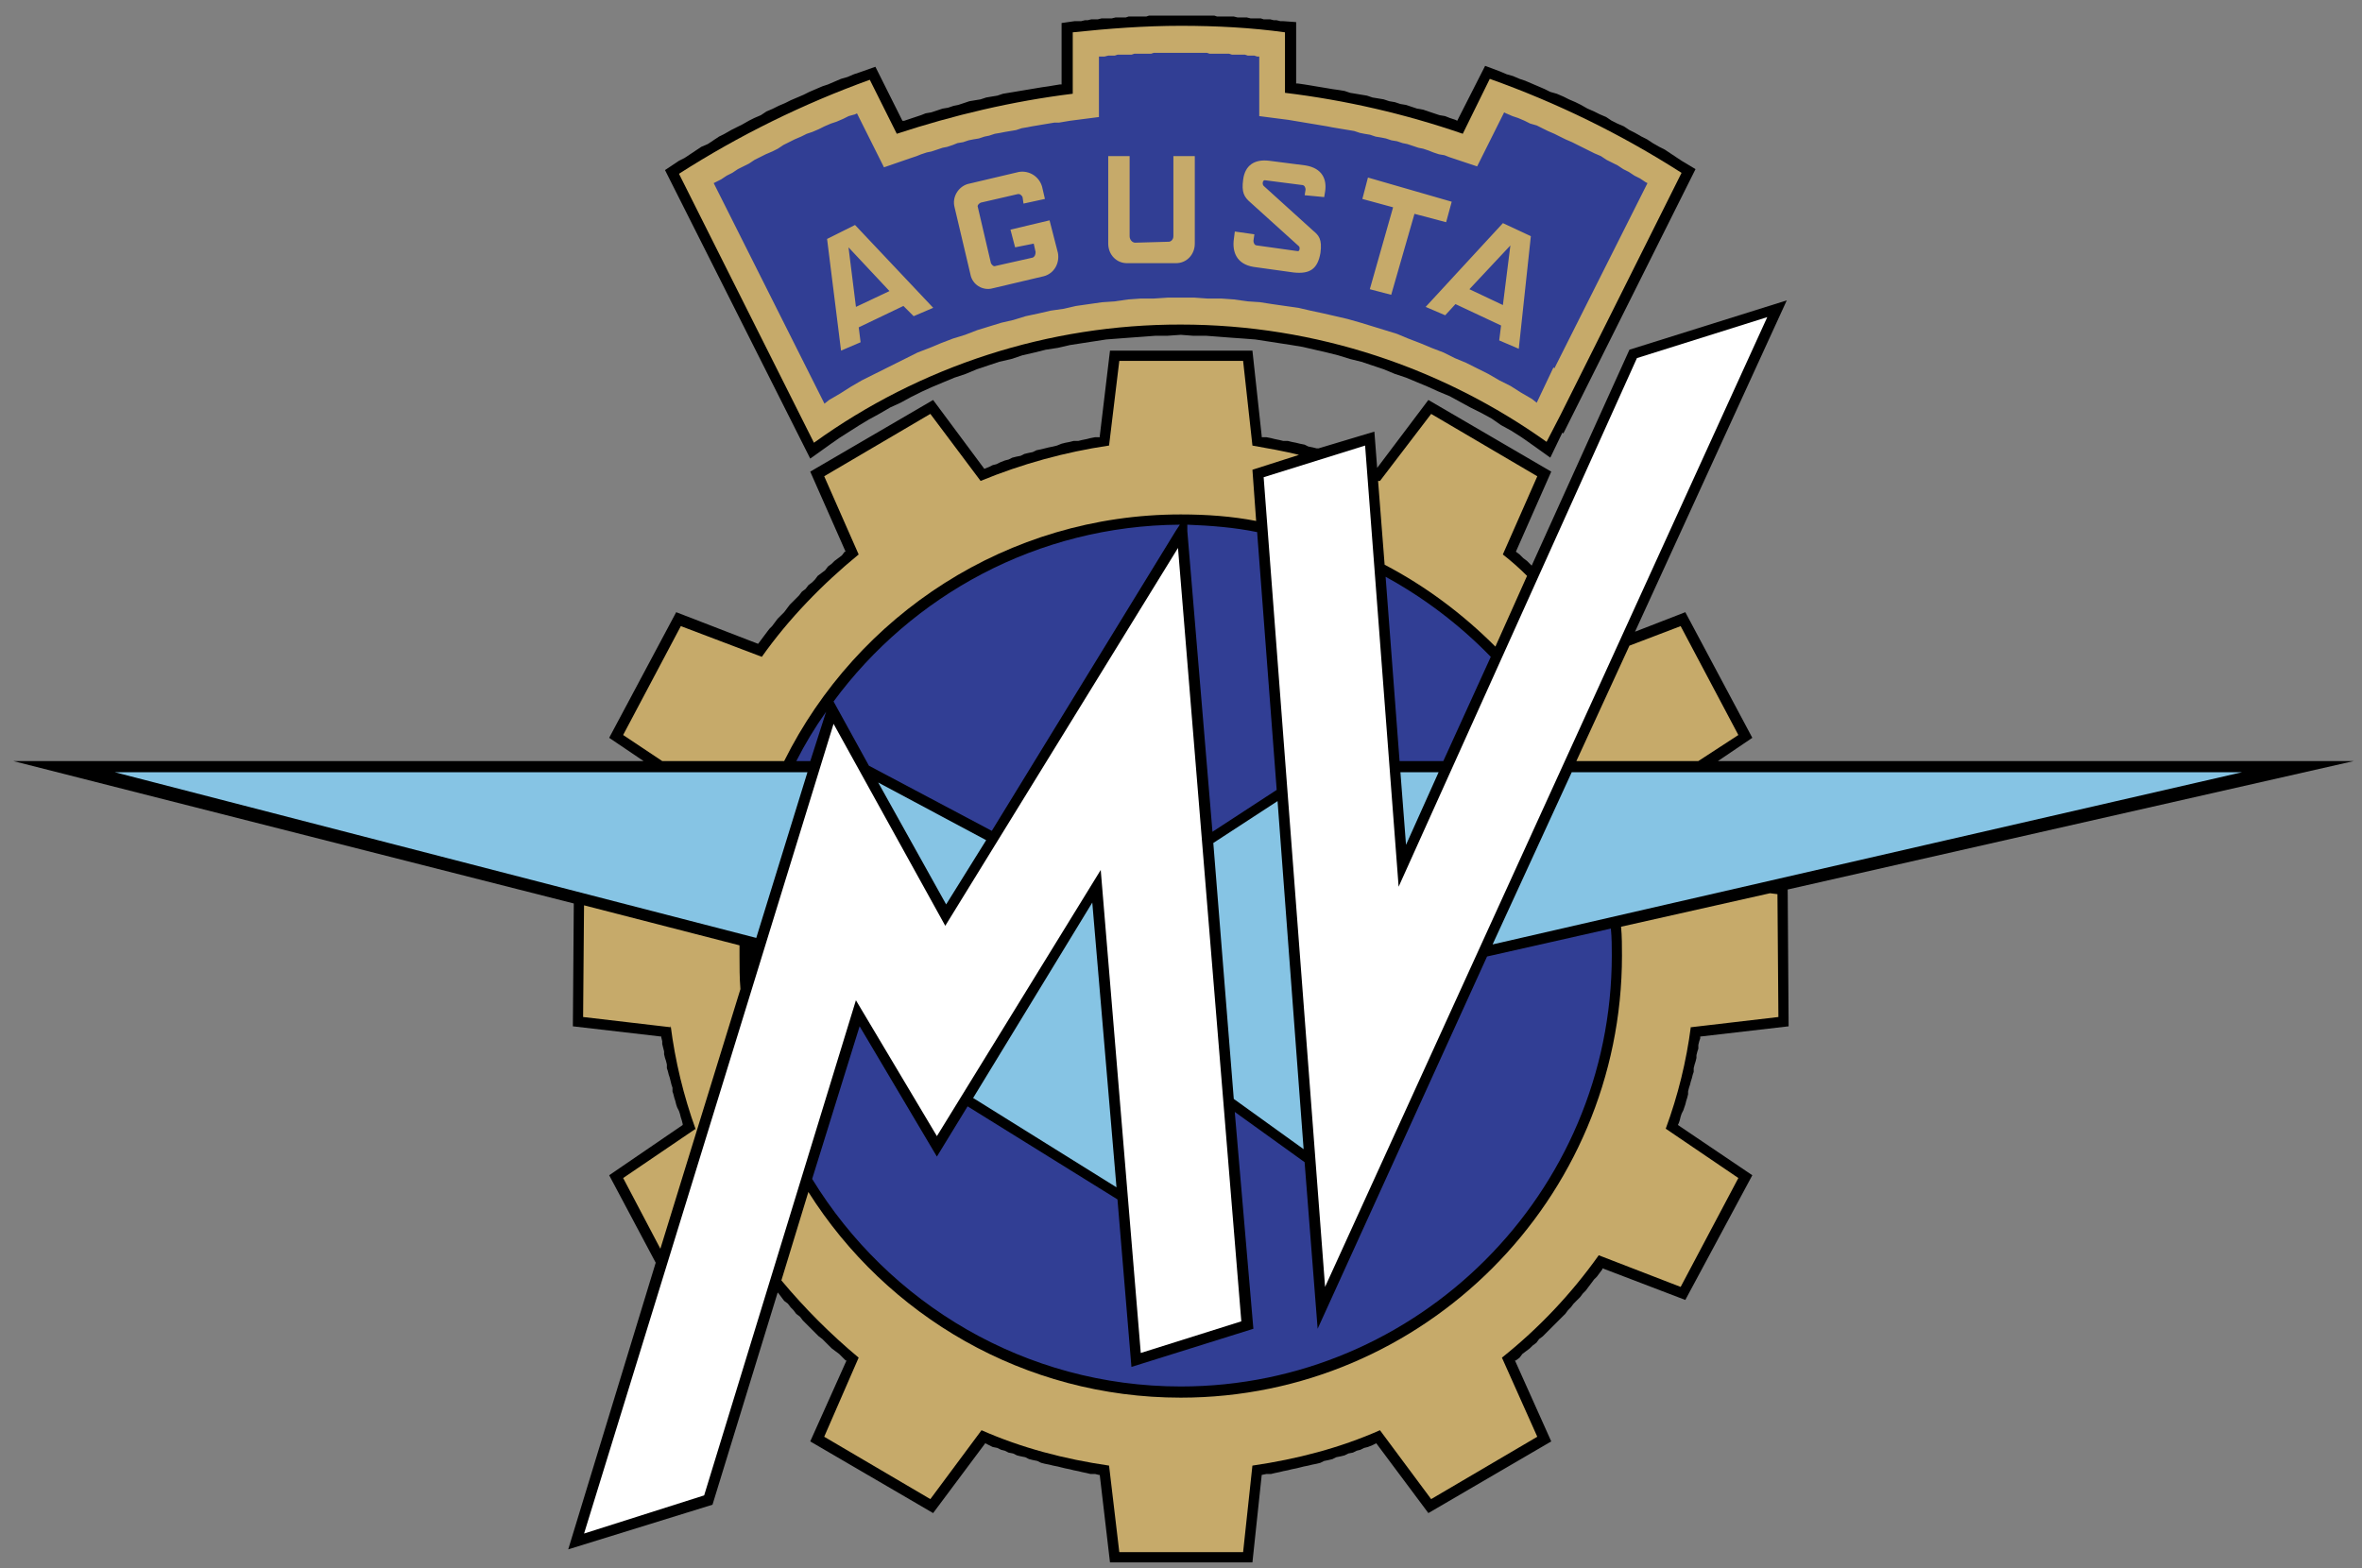
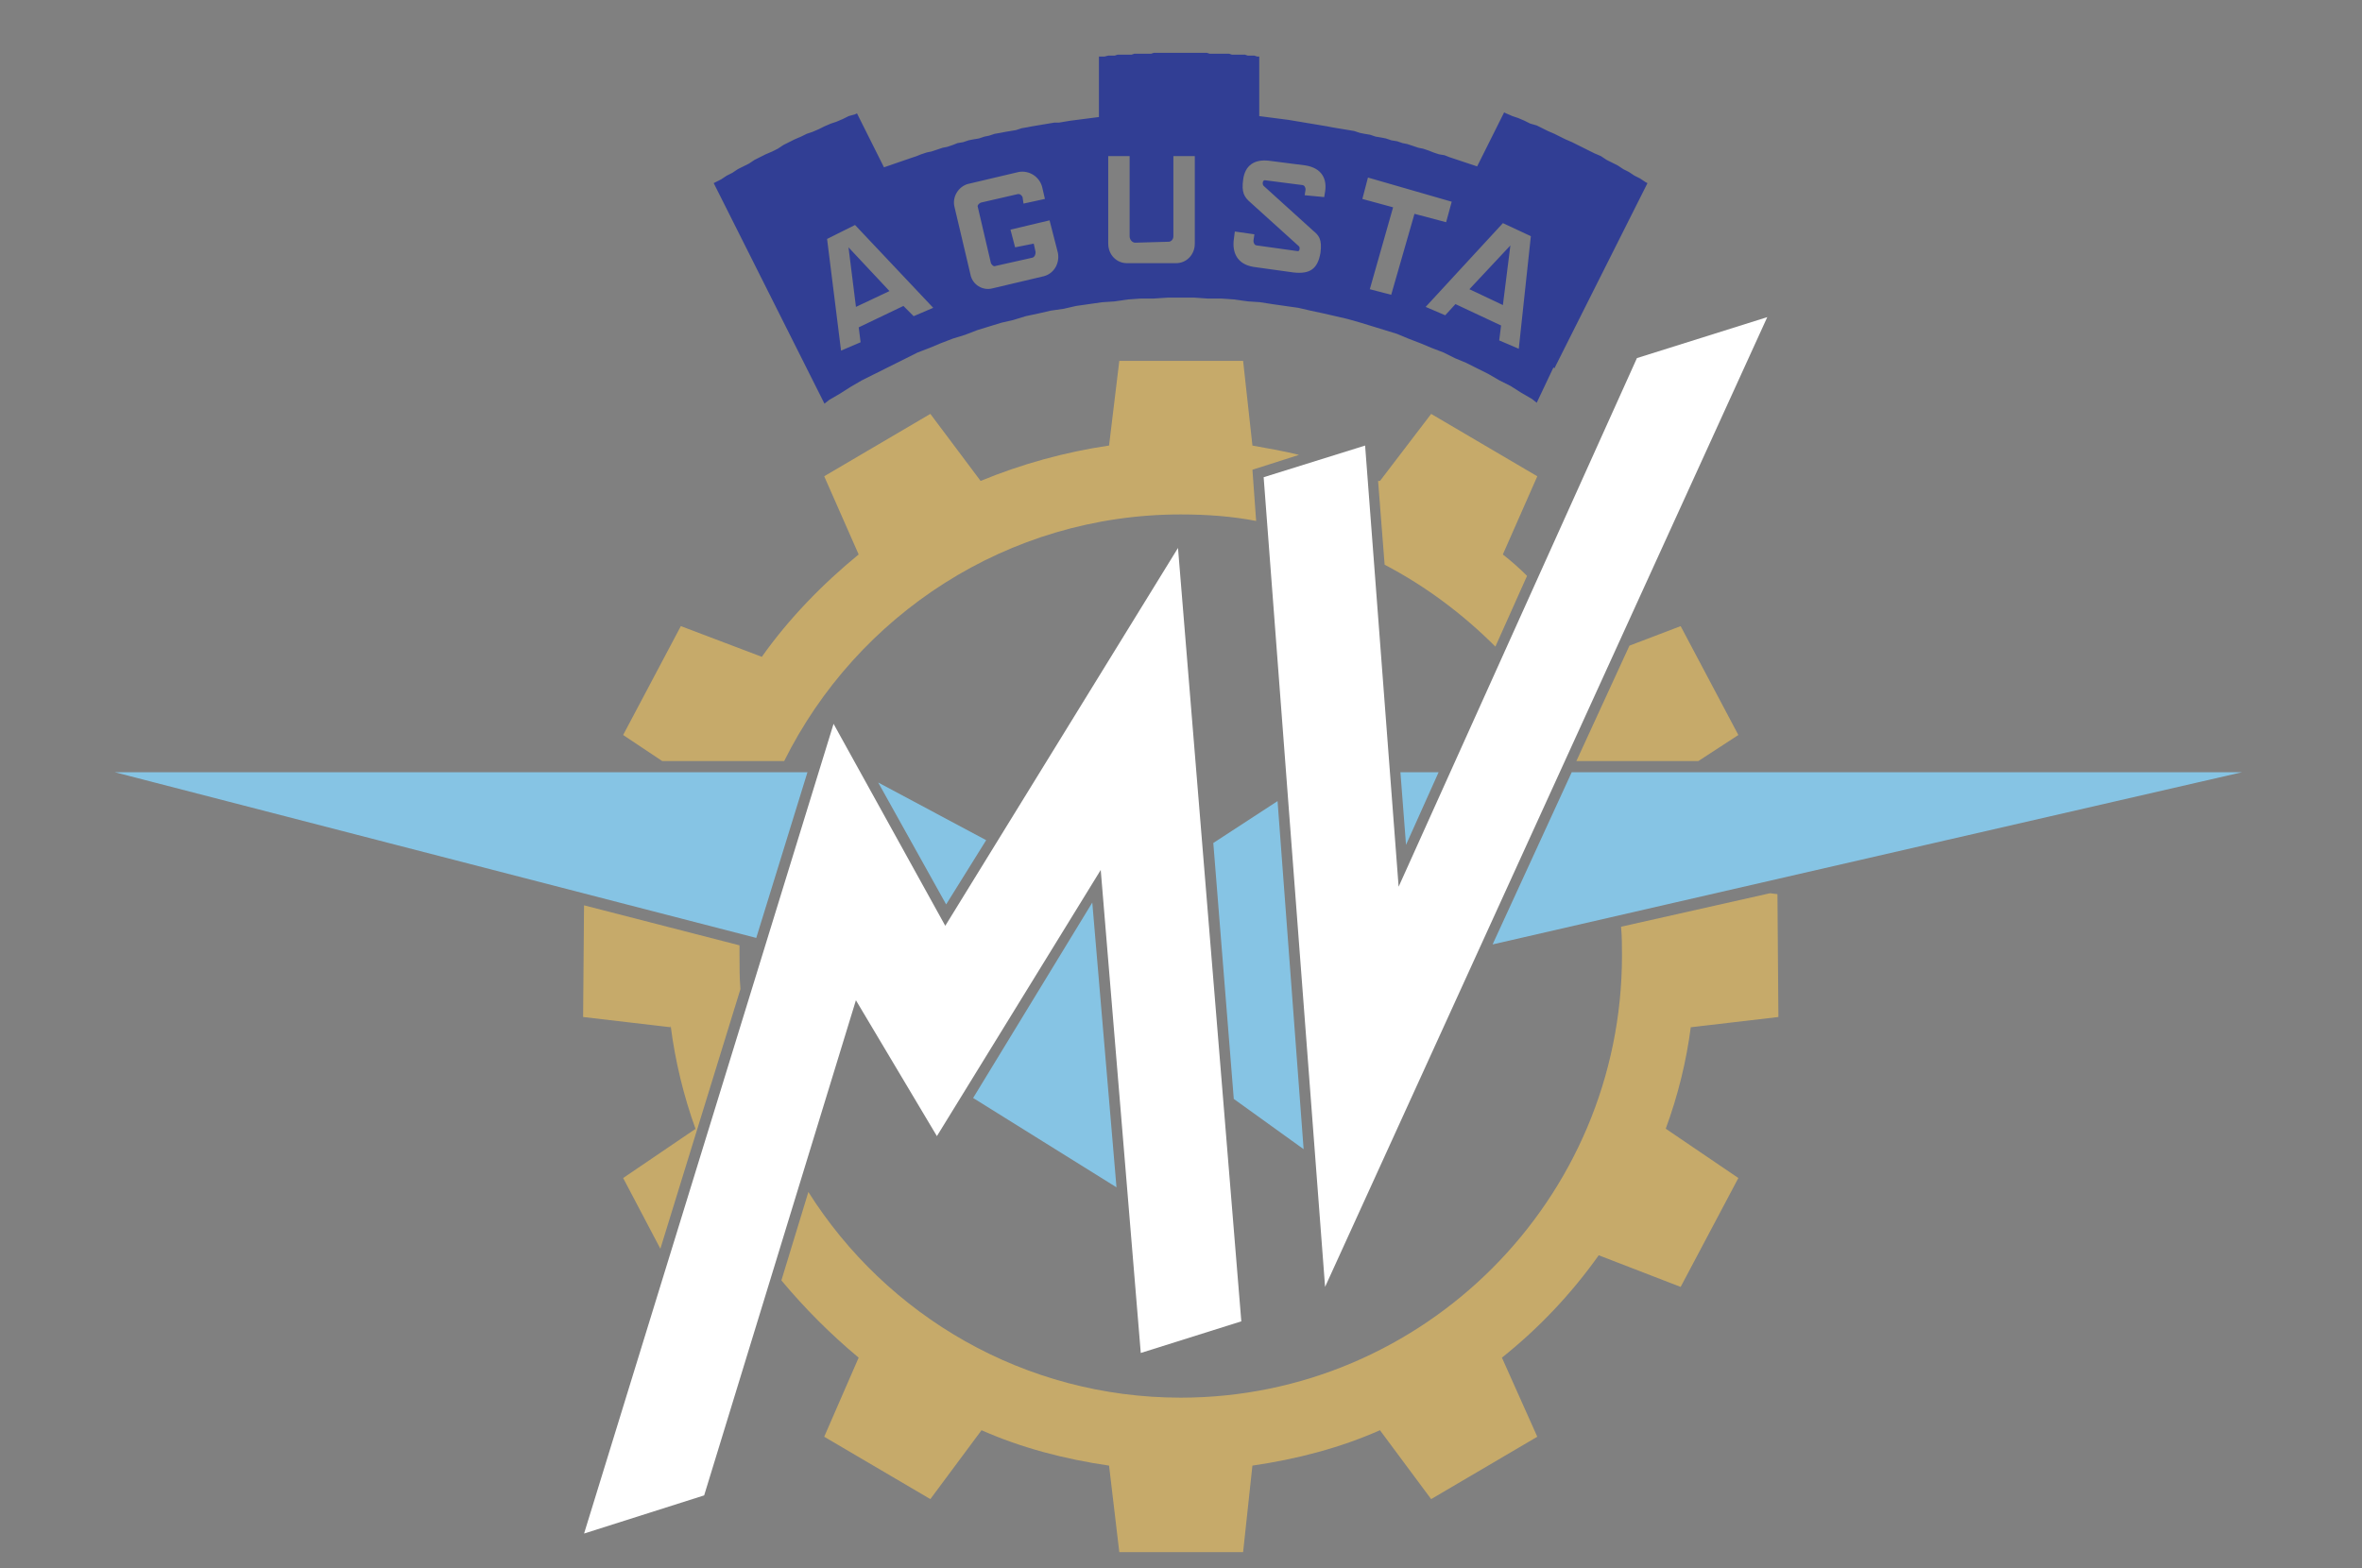
<svg xmlns="http://www.w3.org/2000/svg" width="125" height="83" viewBox="0 0 125 83" fill="none">
  <rect x="0" y="0" width="125" height="83" fill="#808080" stroke="none" />
-   <path fill-rule="evenodd" clip-rule="evenodd" d="M90.913 40.287H124.56L94.607 47.085L94.656 54.327L89.977 54.869V54.967L89.927 55.115L89.878 55.313V55.509L89.828 55.657L89.778 55.855V56.002L89.729 56.199L89.681 56.347L89.632 56.544V56.741L89.582 56.889L89.532 57.086L89.484 57.234L89.434 57.43L89.385 57.578L89.336 57.776V57.923L89.286 58.12L89.238 58.268L89.189 58.465L89.138 58.613L89.089 58.761L88.991 58.958L88.942 59.105L88.893 59.303L88.843 59.451L88.795 59.549L92.735 62.21L89.189 68.811L84.803 67.135V67.185L84.656 67.381L84.509 67.579L84.36 67.727L84.213 67.924L84.064 68.121L83.917 68.319L83.769 68.467L83.621 68.663L83.424 68.86L83.277 69.008L83.128 69.204L82.981 69.353L82.834 69.55L82.635 69.747L82.488 69.894L82.341 70.042L82.143 70.239L81.996 70.387L81.798 70.584L81.651 70.732L81.453 70.88L81.306 71.078L81.109 71.225L80.96 71.373L80.764 71.521L80.567 71.668L80.419 71.865L80.223 72.013H80.173L82.094 76.299L75.591 80.093L72.833 76.397L72.636 76.496L72.39 76.595L72.191 76.644L71.994 76.743L71.798 76.792L71.601 76.891L71.355 76.939L71.158 77.038L70.961 77.087L70.715 77.136L70.516 77.235L70.319 77.284L70.073 77.334L69.876 77.432L69.679 77.482L69.433 77.531L69.236 77.58L68.99 77.629L68.793 77.679L68.595 77.727L68.35 77.776L68.152 77.827L67.905 77.875L67.708 77.924L67.462 77.975L67.265 78.023H67.019L66.772 78.073L66.28 82.704H58.742L58.2 78.073H58.152L57.955 78.023H57.708L57.511 77.975L57.265 77.924L57.068 77.875L56.821 77.827L56.624 77.776L56.378 77.727L56.181 77.679L55.983 77.629L55.737 77.58L55.54 77.531L55.294 77.482L55.097 77.432L54.9 77.334L54.654 77.284L54.456 77.235L54.26 77.136L54.013 77.087L53.816 77.038L53.619 76.939L53.373 76.891L53.176 76.792L52.979 76.743L52.781 76.644L52.535 76.595L52.338 76.496L52.141 76.397L49.382 80.093L42.879 76.299L44.8 72.013H44.751L44.554 71.815L44.407 71.668L44.209 71.521L44.013 71.373L43.865 71.225L43.667 71.028L43.52 70.88L43.323 70.732L43.175 70.584L42.978 70.387L42.83 70.239L42.633 70.042L42.486 69.894L42.337 69.698L42.14 69.55L41.992 69.353L41.845 69.204L41.697 69.008L41.5 68.86L41.352 68.663L41.204 68.467L41.155 68.417L37.706 79.65L30.071 82.013L34.701 66.84L32.238 62.21L36.13 59.549V59.5L36.081 59.303L36.032 59.155L35.982 58.958L35.933 58.81L35.834 58.613L35.785 58.465L35.736 58.268L35.687 58.12L35.638 57.923L35.589 57.776V57.578L35.539 57.43L35.49 57.234L35.441 57.037L35.391 56.889L35.342 56.692L35.292 56.544V56.347L35.243 56.15L35.194 56.002L35.145 55.805V55.657L35.095 55.46L35.046 55.263V55.115L34.997 54.919V54.869L30.317 54.327L30.366 47.824L0.709 40.287H34.061L32.238 39.055L35.785 32.405L40.12 34.08L40.269 33.882L40.416 33.685L40.564 33.488L40.712 33.291L40.86 33.143L41.007 32.947L41.155 32.749L41.352 32.552L41.5 32.405L41.648 32.207L41.796 32.01L41.944 31.863L42.14 31.665L42.288 31.517L42.436 31.321L42.633 31.173L42.781 30.976L42.978 30.828L43.126 30.68L43.273 30.483L43.471 30.335L43.667 30.188L43.815 29.99L44.013 29.842L44.161 29.694L44.357 29.547L44.554 29.399L44.703 29.203H44.751L42.879 24.965L49.382 21.172L52.092 24.818L52.338 24.719L52.535 24.62L52.733 24.571L52.929 24.473L53.176 24.375L53.373 24.325L53.57 24.227L53.766 24.177L54.013 24.128L54.21 24.029L54.408 23.981L54.654 23.93L54.851 23.833L55.097 23.783L55.294 23.734L55.491 23.685L55.737 23.635L55.935 23.586L56.181 23.487L56.378 23.438L56.624 23.389L56.821 23.339H57.068L57.265 23.291L57.511 23.241L57.708 23.191L57.955 23.143H58.2V23.093L58.742 18.561H66.28L66.772 23.093V23.143H67.019L67.265 23.191L67.462 23.241L67.708 23.291L67.905 23.339H68.152L68.35 23.389L68.595 23.438L68.793 23.487L69.04 23.537L69.236 23.635L69.483 23.685L69.679 23.734H69.779L72.734 22.847L72.881 24.768L75.591 21.172L82.094 24.965L80.223 29.203L80.419 29.35L80.617 29.547L80.813 29.694L80.96 29.842L81.059 29.941L86.232 18.511L94.558 15.9L86.528 33.438L89.189 32.405L92.735 39.055L90.913 40.287Z" fill="black" />
  <path fill-rule="evenodd" clip-rule="evenodd" d="M66.28 23.586C67.118 23.734 67.955 23.881 68.744 24.078L66.28 24.866L66.477 27.576C65.197 27.329 63.866 27.231 62.487 27.231C53.323 27.231 45.343 32.552 41.5 40.286H35.046L32.977 38.906L36.031 33.142L40.317 34.768C41.746 32.748 43.519 30.925 45.441 29.349L43.618 25.21L49.235 21.909L51.895 25.457C54.076 24.558 56.359 23.929 58.693 23.584L59.235 19.102H65.787L66.28 23.586ZM72.93 25.458H73.03L75.739 21.91L81.356 25.211L79.532 29.35C79.982 29.701 80.41 30.079 80.813 30.483L79.138 34.227C77.414 32.503 75.444 31.025 73.276 29.892L72.93 25.458ZM86.232 34.177L88.942 33.143L91.996 38.907L89.878 40.286H83.424L86.232 34.177ZM93.671 47.282L94.065 47.331L94.115 53.834L89.485 54.376V54.327C89.246 56.178 88.799 57.995 88.153 59.746L91.996 62.357L88.942 68.121L84.607 66.446C83.161 68.483 81.436 70.308 79.484 71.865L81.355 76.052L75.738 79.353L73.029 75.707C70.911 76.644 68.644 77.235 66.279 77.58L65.787 82.161H59.235L58.693 77.58C56.329 77.235 54.063 76.644 51.944 75.707L49.235 79.353L43.618 76.052L45.441 71.865C43.957 70.628 42.589 69.259 41.352 67.776L42.78 63.096C46.918 69.648 54.209 73.983 62.486 73.983C75.344 73.983 85.837 63.49 85.837 50.582C85.837 50.09 85.837 49.547 85.788 49.055L93.671 47.282ZM34.948 66.101L32.978 62.357L36.821 59.746V59.795C36.175 58.01 35.729 56.16 35.49 54.278V54.376L30.859 53.834L30.908 47.922L39.136 50.04V50.583C39.136 51.174 39.136 51.766 39.185 52.357L34.948 66.101Z" fill="#C6AA6A" />
-   <path fill-rule="evenodd" clip-rule="evenodd" d="M62.834 27.773C64.067 27.821 65.347 27.92 66.529 28.166L67.564 41.812L64.165 44.029L62.835 28.117L62.834 27.773ZM73.328 30.531C75.385 31.657 77.261 33.085 78.894 34.768L76.382 40.286H74.067L73.328 30.531ZM52.488 43.98L45.985 40.532L44.113 37.132C48.252 31.517 54.902 27.821 62.44 27.773L62.243 28.068L52.488 43.98ZM42.882 40.286H42.143C42.602 39.377 43.129 38.505 43.719 37.675L42.882 40.286ZM85.249 49.153C85.298 49.646 85.298 50.139 85.298 50.582C85.298 63.144 75.051 73.391 62.489 73.391C54.261 73.391 47.02 69.006 42.98 62.405L45.492 54.325L49.581 61.222L51.206 58.563L59.138 63.489L59.877 72.356L66.33 70.337L65.345 58.858L69.041 61.518L69.731 70.337L78.697 50.631L85.249 49.153Z" fill="#313E94" />
  <path fill-rule="evenodd" clip-rule="evenodd" d="M46.475 41.42L52.189 44.474L50.071 47.874L46.475 41.42ZM64.21 44.622L67.61 42.405L68.989 60.83L65.293 58.17L64.21 44.622ZM74.112 40.878H76.132L74.408 44.721L74.112 40.878ZM83.177 40.878H118.647L78.99 49.992L83.177 40.878ZM59.086 62.849L51.499 58.12L57.805 47.775L59.086 62.849ZM40.022 49.647L6.078 40.878H42.731L40.022 49.647Z" fill="#86C4E4" />
  <path fill-rule="evenodd" clip-rule="evenodd" d="M70.125 68.12L93.526 16.787L86.629 18.955L74.017 46.937L72.243 23.585L66.874 25.261L70.125 68.12ZM37.265 79.156L45.296 52.947L49.582 60.139L58.252 46.05L60.371 71.618L65.692 69.943L62.341 29.005L50.025 49.006L44.113 38.315L30.91 81.176L37.265 79.156Z" fill="white" />
-   <path fill-rule="evenodd" clip-rule="evenodd" d="M75.887 5.998L75.591 5.899L75.295 5.801L74.999 5.751L74.704 5.653L74.408 5.554L74.112 5.505L73.818 5.407L73.522 5.357L73.226 5.259L72.93 5.209L72.635 5.161L72.339 5.062L72.043 5.013L71.748 4.963L71.452 4.914L71.157 4.815L70.861 4.766L70.515 4.717L70.222 4.667L69.926 4.618L69.63 4.569L69.334 4.519L69.039 4.471L68.694 4.421H68.594V1.17L67.904 1.12H67.757L67.561 1.071H67.412L67.215 1.022H66.871L66.723 0.972H66.181L65.983 0.923H65.492L65.293 0.874H64.408L64.26 0.825H60.812L60.664 0.874H59.727L59.58 0.923H59.038L58.84 0.972H58.299L58.101 1.022H57.757L57.559 1.071H57.412L57.215 1.12H56.87L56.18 1.219V4.471H56.082L55.786 4.519L55.49 4.569L55.146 4.618L54.85 4.667L54.554 4.717L54.259 4.766L53.963 4.815L53.668 4.865L53.372 4.914L53.077 4.963L52.781 5.062L52.486 5.111L52.19 5.161L51.894 5.259L51.598 5.308L51.303 5.357L51.008 5.456L50.712 5.554L50.466 5.603L50.17 5.702L49.874 5.751L49.579 5.85L49.283 5.948L48.988 5.998L48.741 6.096L48.446 6.194L48.15 6.293L47.855 6.392H47.756L46.327 3.534L45.49 3.83L45.194 3.929L44.849 4.076L44.505 4.175L44.16 4.323L43.815 4.471L43.52 4.569L43.175 4.717L42.83 4.865L42.534 5.013L42.189 5.161L41.844 5.308L41.549 5.456L41.204 5.603L40.908 5.751L40.563 5.899L40.268 6.096L39.923 6.244L39.627 6.392L39.283 6.589L38.987 6.736L38.691 6.884L38.347 7.082L38.051 7.23L37.756 7.426L37.46 7.624L37.115 7.771L36.82 7.968L36.524 8.165L36.228 8.362L35.933 8.51L35.193 9.003L42.879 24.275L43.913 23.536L44.406 23.191L44.948 22.846L45.49 22.501L45.982 22.206L46.524 21.91L47.116 21.566L47.657 21.319L48.199 21.023L48.791 20.728L49.333 20.482L49.924 20.235L50.515 19.989L51.106 19.792L51.697 19.546L52.288 19.348L52.879 19.151L53.52 19.004L54.111 18.806L54.752 18.659L55.343 18.511L55.983 18.413L56.623 18.265L57.264 18.166L57.905 18.067L58.545 17.969L59.185 17.92L59.826 17.871L60.516 17.821L61.156 17.772H61.796L62.486 17.723L63.126 17.772H63.817L64.457 17.821L65.097 17.871L65.787 17.92L66.428 17.969L67.068 18.067L67.708 18.166L68.349 18.265L68.94 18.363L69.58 18.511L70.222 18.659L70.811 18.806L71.452 19.004L72.043 19.151L72.635 19.348L73.226 19.546L73.818 19.792L74.408 19.989L74.999 20.235L75.591 20.482L76.133 20.728L76.723 20.974L77.266 21.27L77.808 21.566L78.398 21.861L78.941 22.157L79.433 22.501L79.975 22.797L80.517 23.142L81.009 23.486L82.044 24.226L82.684 22.896L82.734 22.945L89.729 8.953L88.991 8.51L88.695 8.313L88.399 8.116L88.103 7.919L87.809 7.771L87.463 7.574L87.167 7.377L86.872 7.23L86.527 7.032L86.231 6.884L85.936 6.688L85.591 6.54L85.295 6.392L84.999 6.194L84.655 6.047L84.359 5.899L84.016 5.751L83.67 5.554L83.374 5.407L83.03 5.259L82.734 5.111L82.388 4.963L82.044 4.865L81.749 4.717L81.405 4.569L81.059 4.421L80.713 4.273L80.419 4.175L80.073 4.027L79.73 3.929L79.383 3.781L78.595 3.485L77.118 6.392L77.019 6.342L76.723 6.244L76.477 6.146L76.183 6.096L75.887 5.998Z" fill="black" />
-   <path fill-rule="evenodd" clip-rule="evenodd" d="M78.841 4.174L77.412 7.081C74.361 6.029 71.207 5.302 68.003 4.913V1.711C66.228 1.464 64.357 1.366 62.485 1.366C60.563 1.366 58.642 1.514 56.771 1.711V4.962C53.568 5.357 50.465 6.096 47.459 7.081L46.031 4.223C42.49 5.501 39.102 7.17 35.932 9.199L43.075 23.436C48.725 19.358 55.518 17.169 62.486 17.18C69.679 17.18 76.378 19.495 81.847 23.388L82.586 21.959L88.99 9.15C85.807 7.111 82.402 5.442 78.841 4.174Z" fill="#C6AA6A" />
  <path fill-rule="evenodd" clip-rule="evenodd" d="M64.019 2.845L63.87 2.796H61.062L60.914 2.845H60.028L59.88 2.895H59.141L58.993 2.944H58.649L58.451 2.993H58.157V6.195L56.63 6.392L56.334 6.441L56.039 6.491H55.792L55.497 6.54L55.202 6.589L54.907 6.639L54.611 6.688L54.365 6.737L54.069 6.787L53.774 6.885L53.479 6.935L53.184 6.984L52.937 7.033L52.642 7.083L52.346 7.181L52.1 7.231L51.805 7.329L51.509 7.378L51.263 7.427L50.967 7.526L50.672 7.575L50.425 7.674L50.13 7.773L49.883 7.822L49.588 7.921L49.293 8.019L49.046 8.069L48.75 8.167L48.504 8.266L48.209 8.364L46.781 8.857L45.352 6L45.254 6.049L44.909 6.147L44.613 6.295L44.268 6.443L43.973 6.541L43.629 6.689L43.333 6.837L42.989 6.984L42.693 7.083L42.397 7.23L42.053 7.377L41.758 7.525L41.462 7.673L41.166 7.87L40.871 8.018L40.526 8.165L40.231 8.313L39.936 8.46L39.64 8.658L39.345 8.805L39.049 8.953L38.754 9.15L38.459 9.298L38.163 9.495L37.868 9.643L37.77 9.692L43.632 21.368L43.879 21.171L44.47 20.826L45.012 20.481L45.603 20.137L46.194 19.841L46.786 19.546L47.377 19.251L47.968 18.956L48.559 18.66L49.2 18.414L49.791 18.167L50.432 17.921L51.072 17.724L51.713 17.477L52.353 17.28L52.994 17.083L53.635 16.936L54.275 16.738L54.965 16.591L55.606 16.443L56.296 16.345L56.936 16.197L57.626 16.098L58.316 15.999L59.006 15.95L59.696 15.851L60.386 15.802H61.076L61.814 15.753H63.193L63.883 15.802H64.622L65.312 15.851L66.002 15.95L66.693 15.999L67.333 16.098L68.023 16.197L68.713 16.295L69.352 16.443L70.042 16.591L70.684 16.738L71.323 16.887L72.013 17.083L72.655 17.28L73.295 17.477L73.934 17.674L74.526 17.921L75.166 18.167L75.757 18.414L76.398 18.66L76.989 18.956L77.581 19.202L78.171 19.497L78.763 19.793L79.354 20.137L79.946 20.433L80.488 20.778L81.079 21.122L81.325 21.319L82.212 19.447L82.261 19.497L87.187 9.693L87.089 9.644L86.793 9.446L86.497 9.298L86.201 9.102L85.907 8.954L85.611 8.757L85.315 8.609L85.019 8.461L84.724 8.264L84.379 8.116L84.083 7.969L83.788 7.821L83.492 7.674L83.196 7.526L82.853 7.378L82.556 7.231L82.26 7.083L81.917 6.935L81.621 6.788L81.325 6.64L80.979 6.541L80.685 6.393L80.34 6.246L80.043 6.147L79.7 6L79.6 5.95L78.172 8.808L76.693 8.315L76.447 8.217L76.152 8.167L75.856 8.069L75.609 7.97L75.314 7.871L75.067 7.822L74.772 7.723L74.476 7.625L74.23 7.576L73.934 7.477L73.638 7.428L73.343 7.329L73.097 7.28L72.8 7.231L72.505 7.132L72.209 7.083L71.962 7.033L71.667 6.935L71.371 6.885L71.075 6.836L70.779 6.787L70.485 6.737L70.238 6.688L69.942 6.639L69.646 6.589L69.35 6.54L69.056 6.491L68.76 6.441L68.464 6.392L68.168 6.343L66.641 6.146V2.993H66.53L66.383 2.944H66.037L65.89 2.895H65.201L65.052 2.845H64.019ZM68.895 9.792L66.973 9.545C66.826 9.496 66.777 9.742 66.875 9.84L69.486 12.205C69.782 12.451 69.979 12.648 69.88 13.388C69.733 14.225 69.338 14.52 68.452 14.422L66.334 14.127C65.447 13.98 65.201 13.338 65.298 12.649L65.348 12.255L66.383 12.402L66.334 12.747C66.334 12.846 66.383 12.994 66.53 12.994L68.648 13.29C68.797 13.338 68.797 13.092 68.748 13.043L66.186 10.727C65.841 10.432 65.694 10.185 65.791 9.496C65.89 8.757 66.383 8.412 67.17 8.51L69.092 8.757C69.98 8.904 70.225 9.496 70.127 10.136L70.078 10.432L69.044 10.334L69.092 10.038C69.092 9.94 69.044 9.792 68.895 9.792ZM74.856 11.319L73.624 15.605L72.492 15.309L73.724 10.974L72.098 10.531L72.394 9.398L76.827 10.678L76.531 11.762L74.856 11.319ZM59.781 8.264V12.501C59.781 12.698 59.929 12.846 60.076 12.846L61.85 12.796C61.949 12.796 62.097 12.698 62.097 12.501V8.264H63.23V12.895C63.23 13.486 62.787 13.93 62.245 13.93H59.634C59.091 13.93 58.649 13.486 58.649 12.895V8.264H59.781ZM51.899 10.727L53.82 10.284C53.968 10.235 54.067 10.334 54.115 10.432L54.165 10.777L55.298 10.53L55.15 9.889C55.079 9.629 54.913 9.404 54.686 9.258C54.458 9.112 54.184 9.057 53.918 9.102L51.208 9.742C50.716 9.889 50.371 10.432 50.518 10.974L51.356 14.521C51.379 14.65 51.43 14.773 51.503 14.881C51.577 14.99 51.673 15.082 51.784 15.151C51.895 15.221 52.02 15.266 52.15 15.285C52.279 15.304 52.412 15.295 52.538 15.26L55.248 14.62C55.79 14.472 56.086 13.93 55.987 13.388L55.544 11.664L53.475 12.156L53.721 13.092L54.706 12.896L54.805 13.339C54.805 13.487 54.756 13.586 54.658 13.635L52.687 14.078C52.588 14.128 52.49 14.029 52.441 13.93L51.751 10.975C51.702 10.875 51.801 10.777 51.899 10.727ZM45.298 16.245L44.904 13.092L47.072 15.407L45.298 16.245ZM44.509 18.56L45.544 18.117L45.445 17.328L47.81 16.195L48.352 16.737L49.387 16.294L45.249 11.909L43.77 12.648L44.509 18.56ZM77.763 15.309L79.931 12.993L79.535 16.147L77.763 15.309ZM75.448 16.245L76.482 16.689L77.025 16.097L79.439 17.23L79.34 18.019L80.375 18.462L81.015 12.501L79.536 11.811L75.448 16.245Z" fill="#313E94" />
</svg>